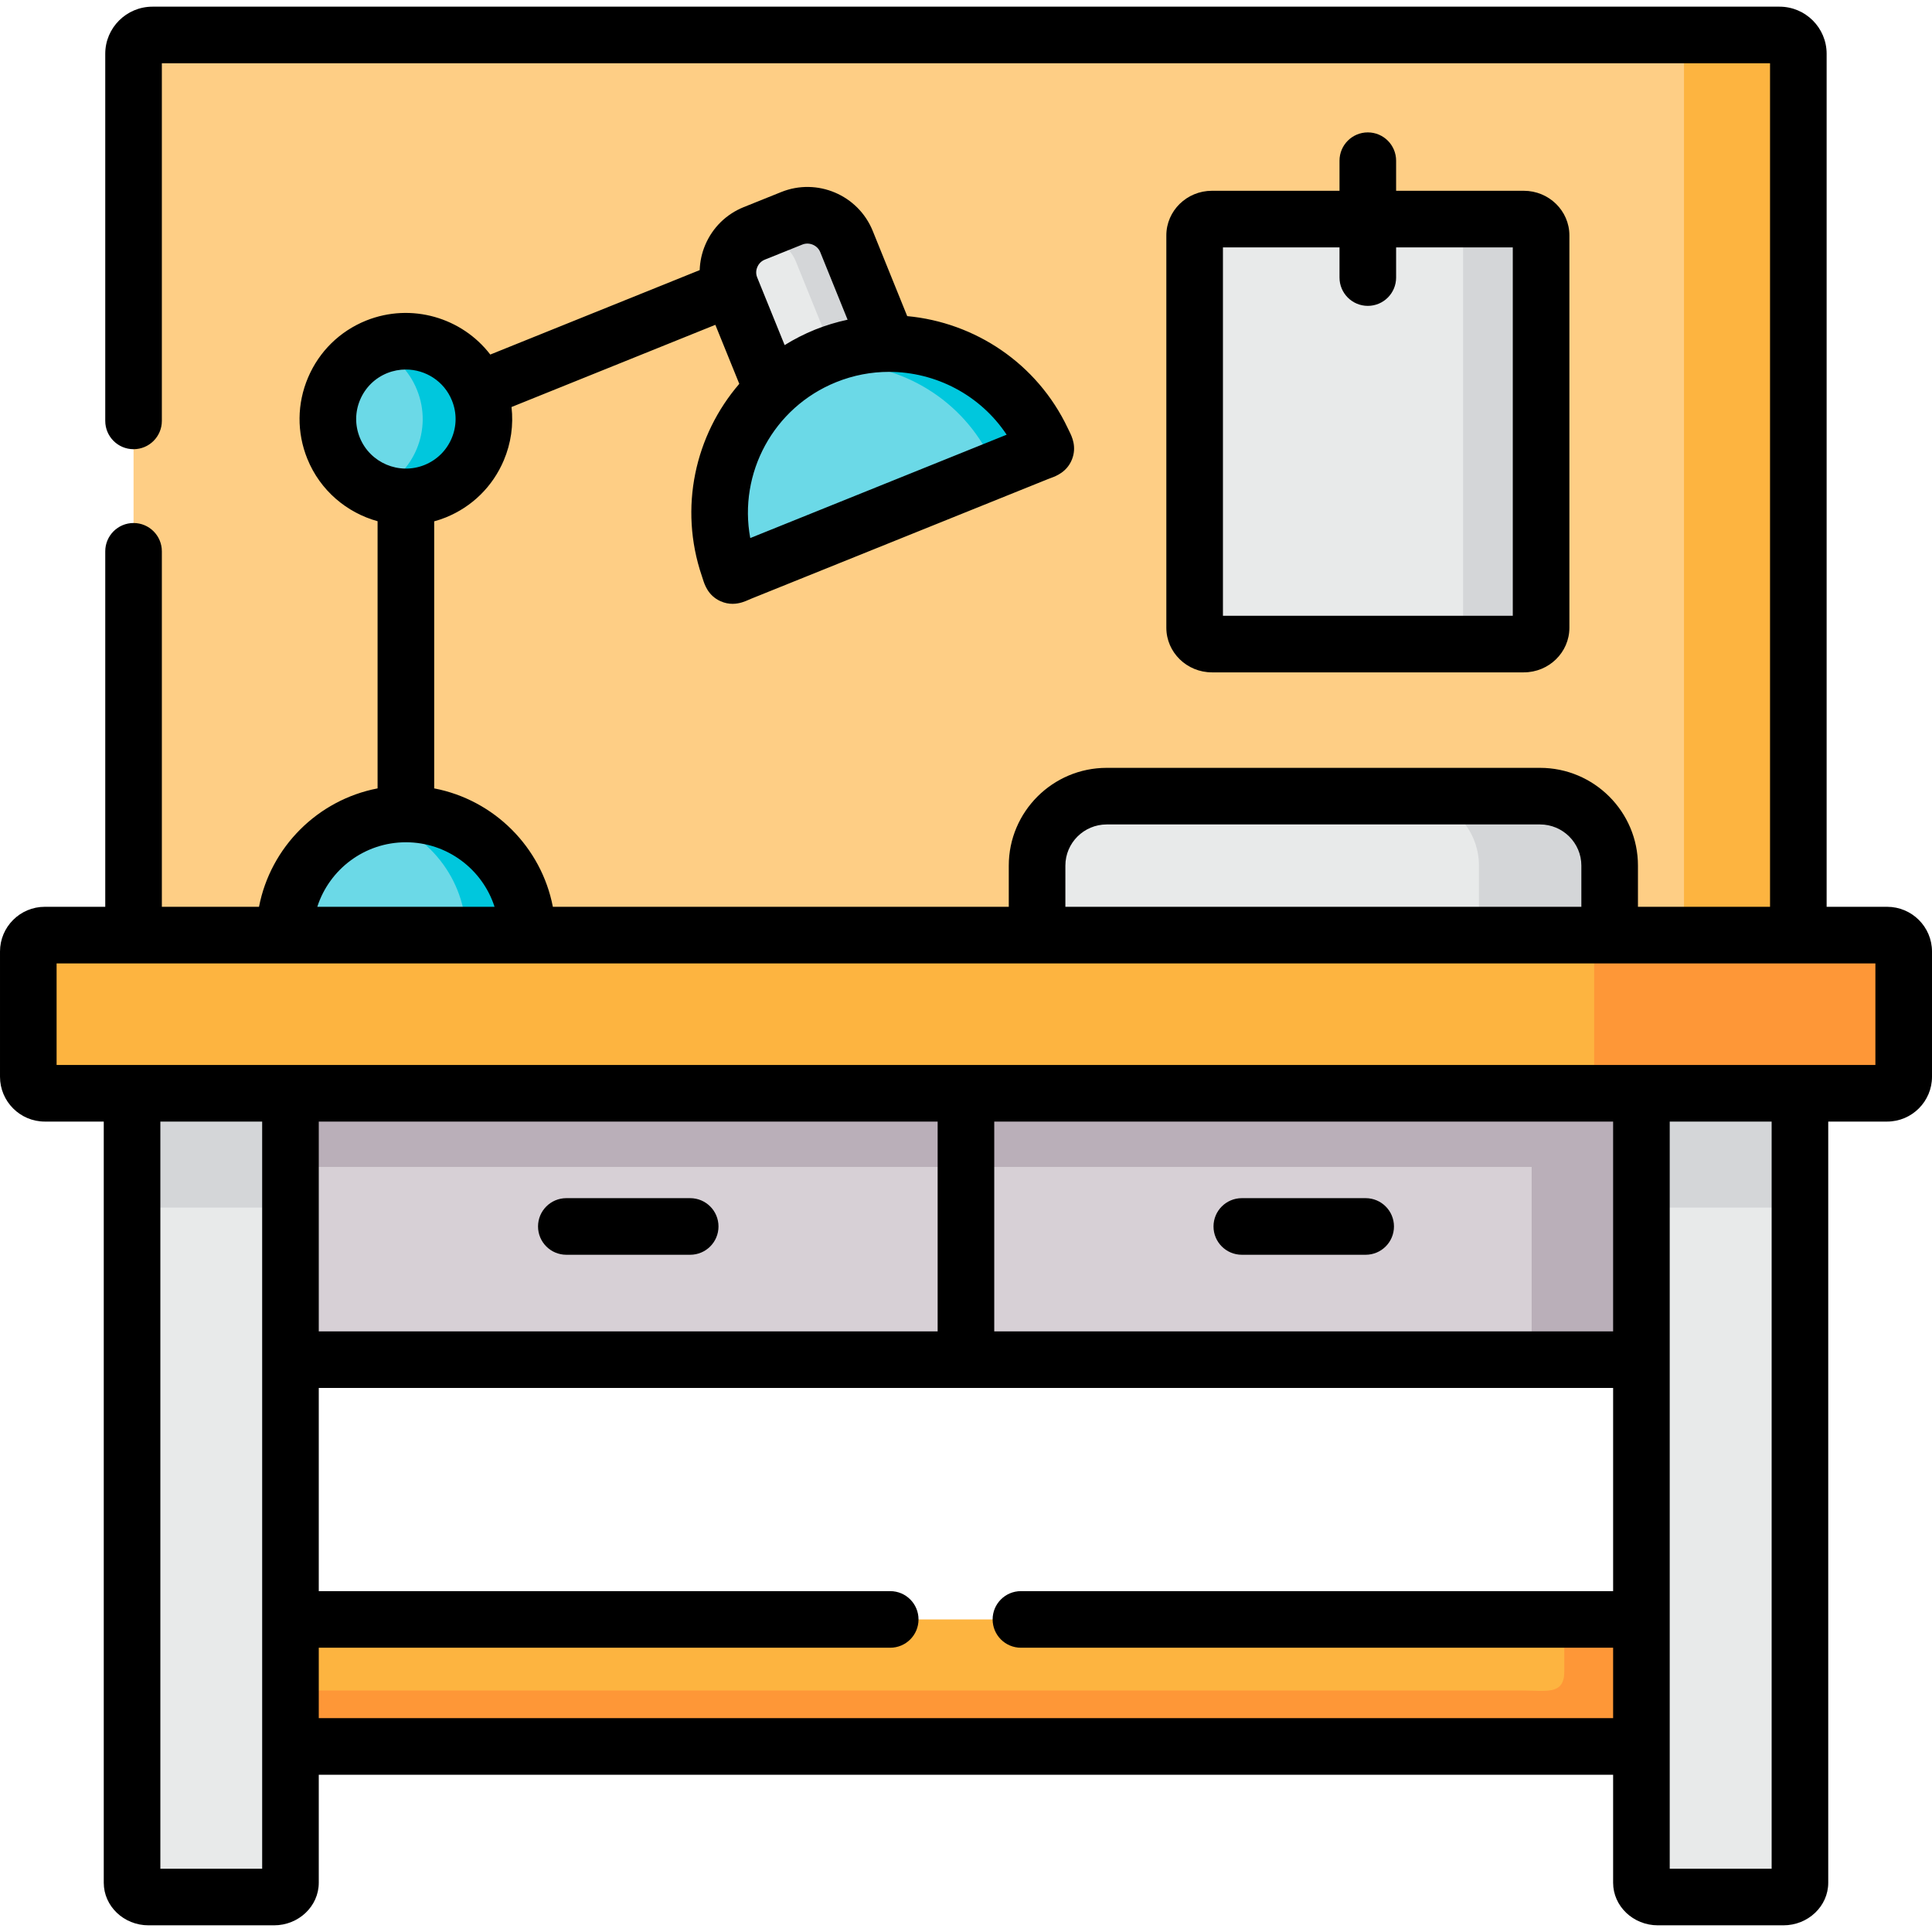
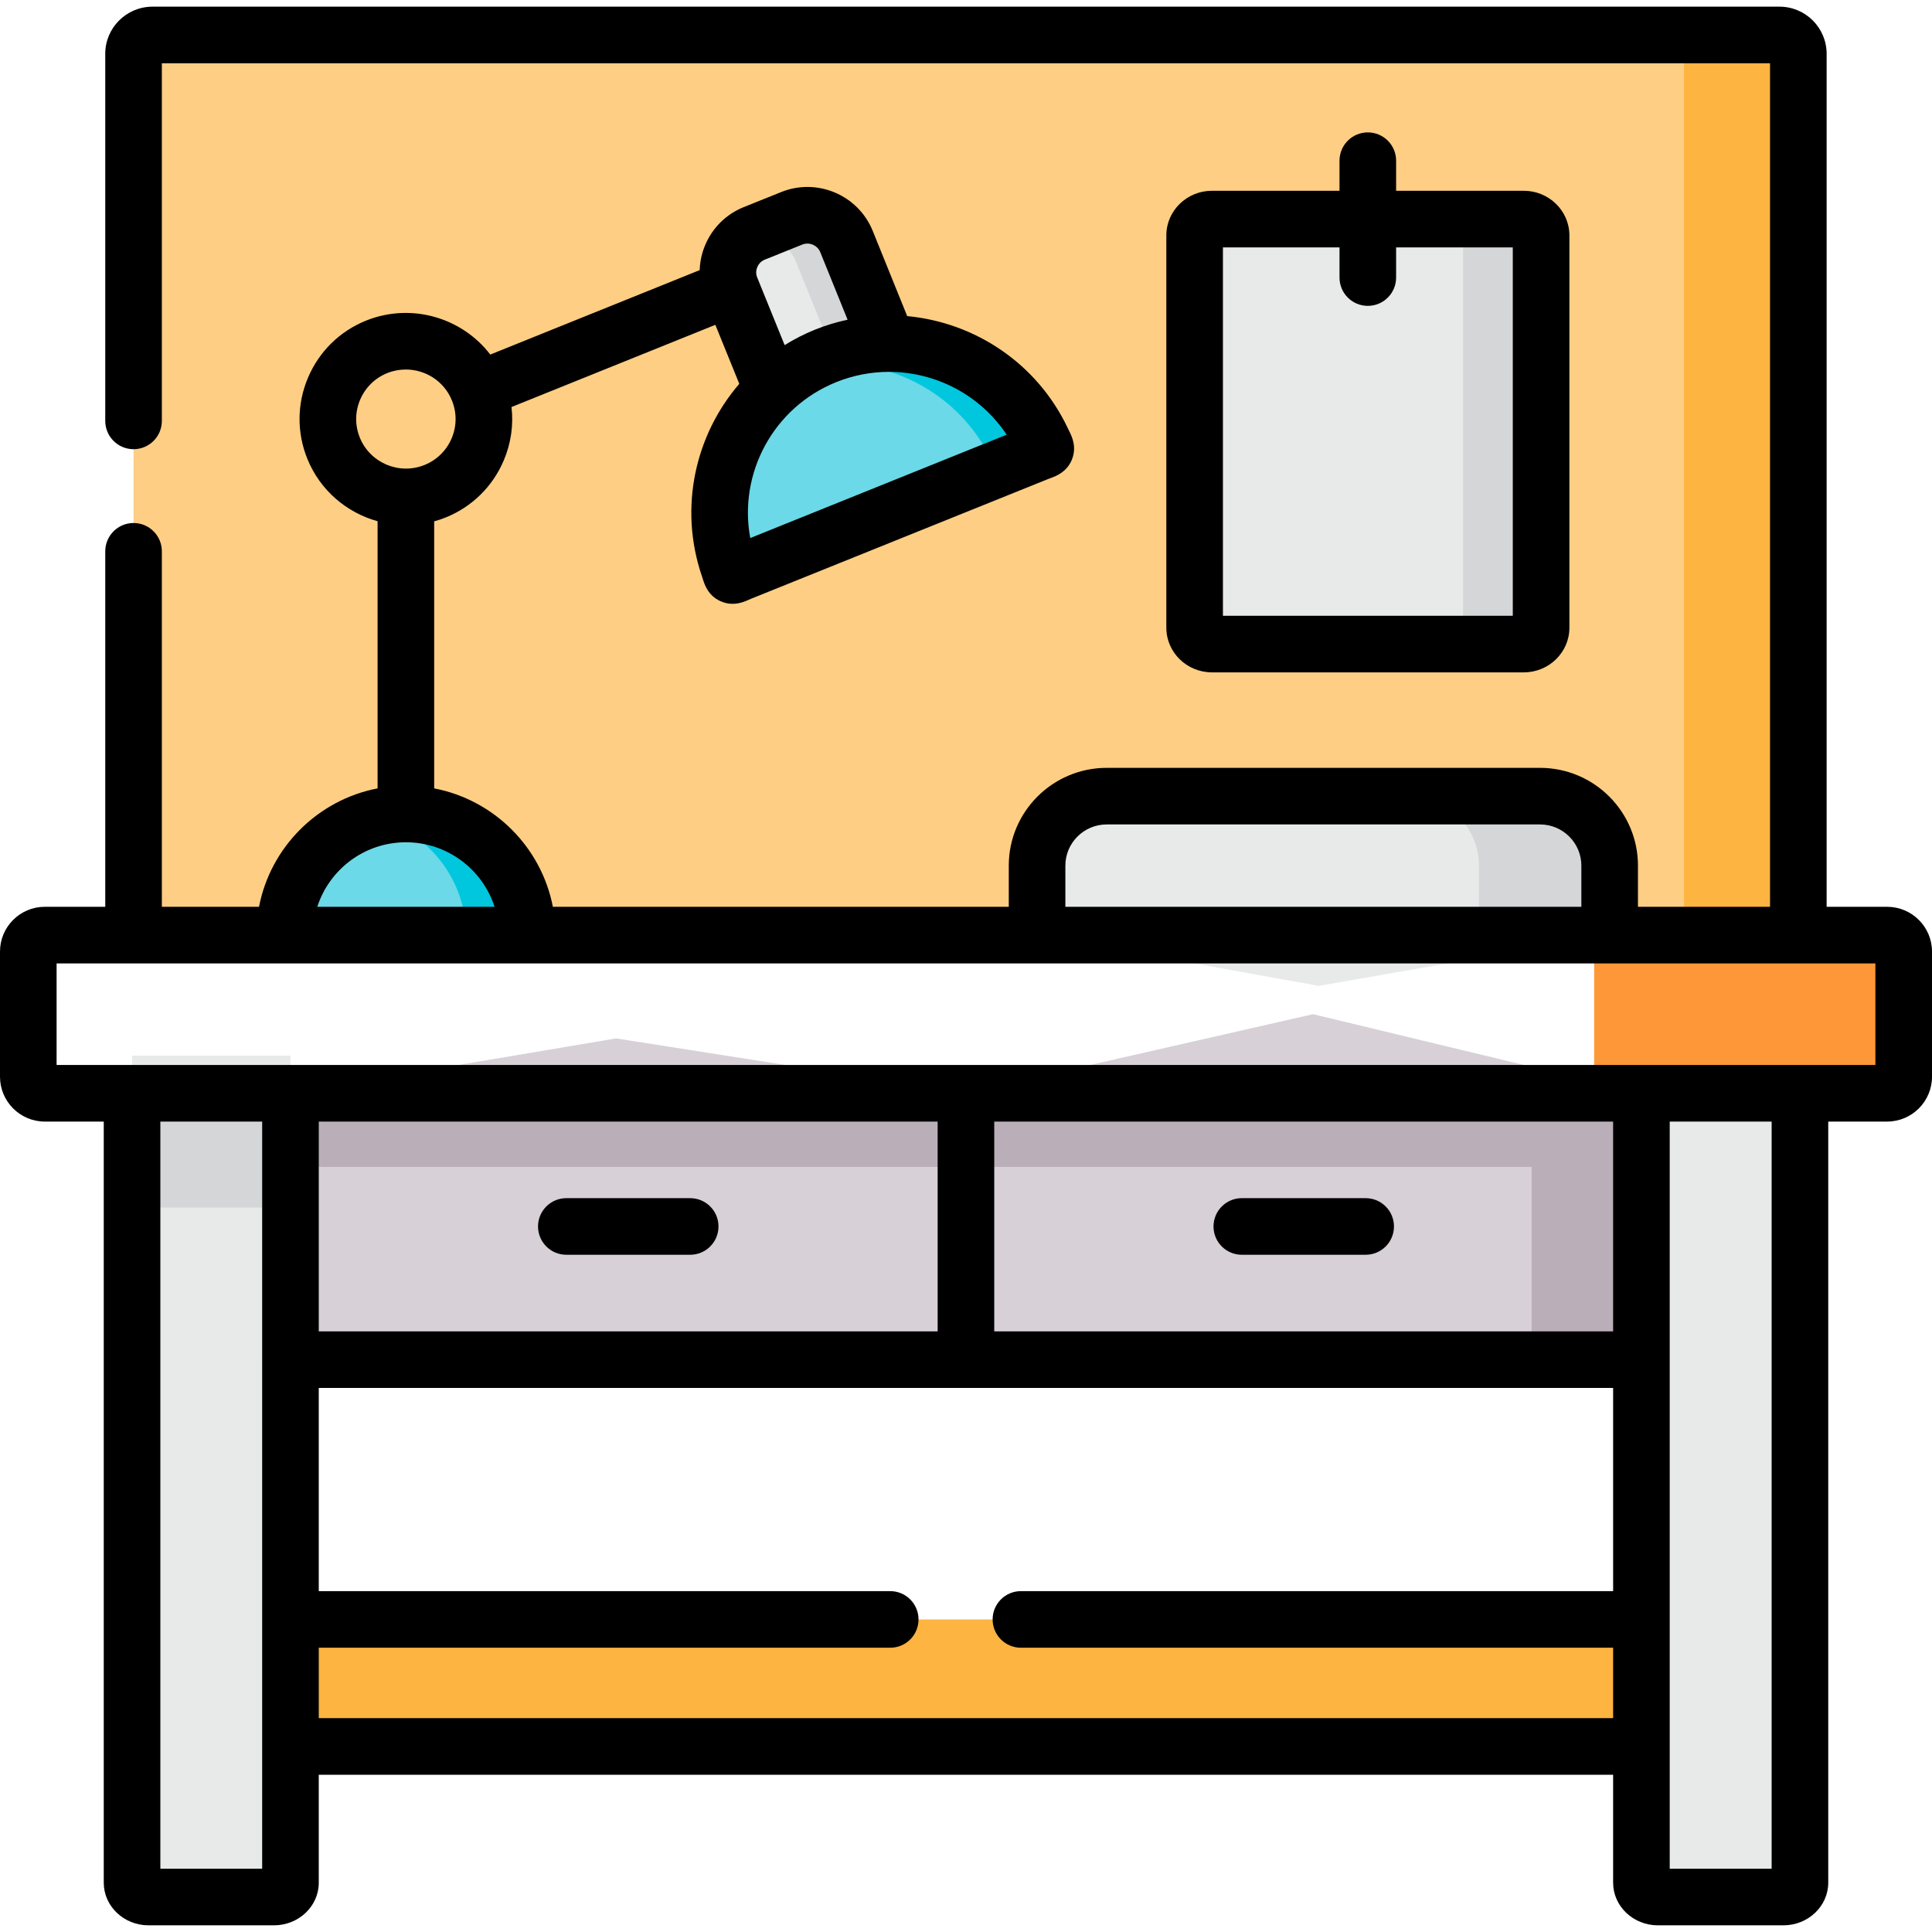
<svg xmlns="http://www.w3.org/2000/svg" id="Capa_1" enable-background="new 0 0 512 512" height="512" viewBox="0 0 512 512" width="512">
  <g>
    <g>
      <path clip-rule="evenodd" d="m35.393 247.812h441.186v-233.566c0-2.743-2.239-4.978-4.989-4.978h-431.18c-2.75 0-5.017 2.234-5.017 4.978z" fill="#fece85" fill-rule="evenodd" />
    </g>
    <g>
      <path clip-rule="evenodd" d="m65.129 429.166h381.715v33.657h-381.715z" fill="#fdb440" fill-rule="evenodd" />
    </g>
    <g>
-       <path clip-rule="evenodd" d="m403.161 448.002h-326.184v14.821h358.017v-33.657h-20.438v13.774c0 6.363-4.733 5.062-11.395 5.062z" fill="#fe9737" fill-rule="evenodd" />
-     </g>
+       </g>
    <g>
      <path clip-rule="evenodd" d="m434.994 289.728-87.024-20.958-91.984 20.958v70.595h179.008l13.72-33.063z" fill="#d7d0d6" fill-rule="evenodd" />
    </g>
    <g>
      <path clip-rule="evenodd" d="m255.986 289.728-92.722-14.538-86.287 14.538-13.691 39.993 13.691 30.602h179.009l15.959-30.602z" fill="#d7d0d6" fill-rule="evenodd" />
    </g>
    <g>
      <path clip-rule="evenodd" d="m139.737 247.812c0-17.734-14.4-32.102-32.173-32.102s-32.145 14.368-32.145 32.102l32.145 7.099z" fill="#6bd9e7" fill-rule="evenodd" />
    </g>
    <g>
-       <path clip-rule="evenodd" d="m126.726 103.339c-4.252-10.578-16.299-15.669-26.901-11.427-10.573 4.271-15.704 16.291-11.424 26.869 3.232 8.033 10.998 12.897 19.162 12.897 2.58 0 5.187-.481 7.739-1.499 10.573-4.269 15.704-16.29 11.424-26.84z" fill="#6bd9e7" fill-rule="evenodd" />
-     </g>
+       </g>
    <g>
      <path clip-rule="evenodd" d="m209.809 57.859-9.921 3.988c-5.698 2.291-8.476 8.824-6.18 14.481l10.97 27.039 30.586-12.332-10.942-27.039c-2.295-5.656-8.843-8.428-14.513-6.137z" fill="#e8eaea" fill-rule="evenodd" />
    </g>
    <g>
      <path clip-rule="evenodd" d="m362.484 58.057h-41.301c-2.551 0-4.592 1.952-4.592 4.327v82.956 21.015c0 2.376 2.041 4.327 4.592 4.327h22.252 60.378c2.523 0 4.592-1.952 4.592-4.327v-103.97c0-2.376-2.069-4.327-4.592-4.327h-41.329z" fill="#e8eaea" fill-rule="evenodd" />
    </g>
    <g>
-       <path clip-rule="evenodd" d="m408.122 210.986h-114.832c-10.148 0-18.454 8.287-18.454 18.413v18.413l74.636 13.463 77.103-13.463v-18.413c0-10.126-8.305-18.413-18.453-18.413z" fill="#e8eaea" fill-rule="evenodd" />
+       <path clip-rule="evenodd" d="m408.122 210.986h-114.832c-10.148 0-18.454 8.287-18.454 18.413v18.413l74.636 13.463 77.103-13.463c0-10.126-8.305-18.413-18.453-18.413z" fill="#e8eaea" fill-rule="evenodd" />
    </g>
    <g>
      <path clip-rule="evenodd" d="m76.977 279.744h-41.981v219.197c0 2.093 1.956 3.79 4.365 3.79h33.251c2.409 0 4.365-1.697 4.365-3.79v-36.118-33.657-68.842z" fill="#e8eaea" fill-rule="evenodd" />
    </g>
    <g>
      <path clip-rule="evenodd" d="m434.994 279.744v80.58 68.842 33.657 36.118c0 2.093 1.956 3.79 4.365 3.79h33.25c2.409 0 4.394-1.697 4.394-3.79v-219.197z" fill="#e8eaea" fill-rule="evenodd" />
    </g>
    <g>
      <path clip-rule="evenodd" d="m204.679 103.368c-12.359 11.738-17.32 29.952-11.594 46.838 1.02 2.97.397 2.63 3.26 1.471l78.52-31.649c2.863-1.16 2.665-.481 1.332-3.337-7.625-16.122-23.868-25.766-40.932-25.653-11.339.083-22.366 4.523-30.586 12.33z" fill="#6bd9e7" fill-rule="evenodd" />
    </g>
    <g>
      <path clip-rule="evenodd" d="m224.323 63.997c-2.296-5.657-8.844-8.428-14.513-6.138l-9.921 3.988c-.595.255-1.162.537-1.672.849 5.216-1.16 10.687 1.612 12.728 6.675l9.808 24.211c.794-.283 1.616-.537 2.438-.792 3.912-1.103 7.965-1.725 12.076-1.754z" fill="#d4d6d8" fill-rule="evenodd" />
    </g>
    <g>
      <path clip-rule="evenodd" d="m276.197 116.689c-7.625-16.122-23.868-25.766-40.932-25.653-4.025.028-8.022.622-11.877 1.697-.057.028-.113.057-.198.057-.057.028-.113.057-.17.057-.765.226-1.531.481-2.268.735-.652.226-1.304.481-1.956.735-1.389.566-2.778 1.188-4.11 1.895-.794.424-1.587.877-2.353 1.329 3.118-.707 6.35-1.075 9.581-1.103 17.036-.141 33.279 9.503 40.904 25.653.85 1.725 1.219 2.15.765 2.489l11.282-4.554c2.863-1.159 2.664-.48 1.332-3.337z" fill="#00c7dd" fill-rule="evenodd" />
    </g>
    <g>
-       <path clip-rule="evenodd" d="m126.726 103.339c-4.252-10.578-16.299-15.669-26.901-11.427-.113.057-.255.113-.368.17 4.876 2.065 8.929 5.968 11.055 11.257 4.224 10.437-.709 22.287-11.055 26.671 2.551 1.103 5.301 1.669 8.107 1.669 2.58 0 5.187-.481 7.739-1.499 10.572-4.27 15.703-16.291 11.423-26.841z" fill="#00c7dd" fill-rule="evenodd" />
-     </g>
+       </g>
    <g>
      <path clip-rule="evenodd" d="m139.737 247.812c0-17.734-14.4-32.102-32.173-32.102-2.806 0-5.499.368-8.107 1.046 13.833 3.592 24.066 16.122 24.066 31.055h16.214z" fill="#00c7dd" fill-rule="evenodd" />
    </g>
    <g>
-       <path clip-rule="evenodd" d="m274.836 247.812h-135.1-64.318-39.571-23.982c-2.409 0-4.365 1.98-4.365 4.356v33.177c0 2.404 1.956 4.384 4.365 4.384h23.131 41.981 179.008 179.008 42.01 23.102c2.409 0 4.394-1.98 4.394-4.384v-33.177c0-2.376-1.984-4.356-4.394-4.356h-23.981-49.55z" fill="#fdb440" fill-rule="evenodd" />
-     </g>
+       </g>
    <g>
      <path clip-rule="evenodd" d="m76.977 289.728h-41.981v30.291h31.607 10.374z" fill="#d4d6d8" fill-rule="evenodd" />
    </g>
    <g>
-       <path clip-rule="evenodd" d="m477.004 289.728h-42.01v30.291h31.635 10.375z" fill="#d4d6d8" fill-rule="evenodd" />
-     </g>
+       </g>
    <g>
      <path clip-rule="evenodd" d="m476.125 247.812h-58.025c2.381 0 4.365 1.98 4.365 4.356v27.576 5.6c0 2.404-1.984 4.384-4.365 4.384h58.904 23.102c2.409 0 4.394-1.98 4.394-4.384v-33.177c0-2.376-1.984-4.356-4.394-4.356h-23.981z" fill="#fe9737" fill-rule="evenodd" />
    </g>
    <g>
      <path clip-rule="evenodd" d="m76.977 289.728h179.008v19.516h-179.008z" fill="#baafb9" fill-rule="evenodd" />
    </g>
    <g>
      <path clip-rule="evenodd" d="m434.994 289.728h-179.008v19.515h149.925v51.08h29.083v-40.304z" fill="#baafb9" fill-rule="evenodd" />
    </g>
    <g>
      <path clip-rule="evenodd" d="m408.122 210.986h-34.639c10.148 0 18.454 8.287 18.454 18.413v18.413h34.639v-18.413c-.001-10.126-8.306-18.413-18.454-18.413z" fill="#d4d6d8" fill-rule="evenodd" />
    </g>
    <g>
      <path clip-rule="evenodd" d="m387.741 62.385v103.97c0 2.376-2.069 4.327-4.592 4.327h20.665c2.523 0 4.592-1.952 4.592-4.327v-103.97c0-2.376-2.069-4.327-4.592-4.327h-20.665c2.522-.001 4.592 1.951 4.592 4.327z" fill="#d4d6d8" fill-rule="evenodd" />
    </g>
    <g>
      <path clip-rule="evenodd" d="m446.276 14.246v233.565h29.849.454v-233.565c0-2.743-2.239-4.978-4.989-4.978h-30.331c2.749 0 5.017 2.235 5.017 4.978z" fill="#fdb440" fill-rule="evenodd" />
    </g>
    <g>
      <path d="m182.908 317.525h-32.825c-4.142 0-7.5 3.357-7.5 7.5s3.358 7.5 7.5 7.5h32.825c4.142 0 7.5-3.357 7.5-7.5s-3.358-7.5-7.5-7.5z" />
      <path d="m329.092 332.525h32.825c4.142 0 7.5-3.357 7.5-7.5s-3.358-7.5-7.5-7.5h-32.825c-4.142 0-7.5 3.357-7.5 7.5s3.358 7.5 7.5 7.5z" />
      <path d="m500.106 240.312h-16.028v-226.066c0-6.88-5.603-12.478-12.489-12.478h-431.179c-6.902 0-12.517 5.598-12.517 12.478v97.295c0 4.143 3.358 7.5 7.5 7.5s7.5-3.357 7.5-7.5v-94.772h426.186v223.543h-35.003v-10.913c0-14.288-11.643-25.912-25.954-25.912h-114.832c-14.311 0-25.954 11.624-25.954 25.912v10.913h-120.822c-3.055-15.835-15.584-28.339-31.45-31.382v-70.771c1.023-.282 2.041-.618 3.048-1.024 6.989-2.824 12.457-8.198 15.395-15.133 1.921-4.534 2.599-9.378 2.047-14.136l54.02-21.783 6.344 15.637c-11.722 13.608-16.073 32.841-9.924 50.923.117.34.207.627.283.867.444 1.405 1.367 4.328 4.66 5.813 1.133.511 2.214.695 3.195.695 1.867 0 3.371-.668 4.17-1.022.232-.103.513-.229.859-.368l78.521-31.649c.346-.141.636-.246.875-.333 1.252-.459 4.184-1.534 5.519-4.879 1.337-3.353-.028-6.108-.685-7.434-.112-.225-.245-.493-.413-.852-8.158-17.24-24.666-28.046-42.559-29.707l-9.144-22.598c-3.861-9.513-14.75-14.119-24.261-10.276l-9.921 3.988c-4.623 1.859-8.246 5.419-10.2 10.022-.914 2.153-1.393 4.409-1.469 6.672l-55.496 22.378c-7.49-9.773-20.887-13.814-32.912-9.001-6.972 2.815-12.432 8.173-15.374 15.086-2.947 6.923-3.016 14.576-.191 21.557 3.411 8.408 10.466 14.267 18.612 16.528v70.8c-15.852 3.045-28.37 15.548-31.423 31.381h-25.747v-94.208c0-4.143-3.358-7.5-7.5-7.5s-7.5 3.357-7.5 7.5v94.208h-16.028c-6.542.001-11.865 5.319-11.865 11.856v33.177c0 6.553 5.323 11.884 11.865 11.884h15.631v201.714c0 6.226 5.323 11.29 11.865 11.29h33.25c6.543 0 11.866-5.064 11.866-11.29v-28.618h343.017v28.618c0 6.226 5.323 11.29 11.866 11.29h33.25c6.558 0 11.894-5.064 11.894-11.29v-201.714h15.603c6.558 0 11.894-5.331 11.894-11.884v-33.177c-.001-6.537-5.336-11.855-11.895-11.855zm-299.408-169.54c.223-.525.778-1.479 1.988-1.966l9.934-3.993c1.834-.744 4.013.177 4.751 1.997l7.25 17.917c-2.903.624-5.79 1.488-8.631 2.633-2.845 1.147-5.526 2.529-8.051 4.095l-7.275-17.932-.006-.016c-.477-1.174-.18-2.218.04-2.735zm20.902 30.5c4.582-1.848 9.328-2.725 14.001-2.725 12.342 0 24.182 6.118 31.171 16.654l-67.947 27.388c-3.18-17.138 6.108-34.596 22.775-41.317zm60.736 128.126c0-6.017 4.914-10.912 10.954-10.912h114.832c6.04 0 10.954 4.896 10.954 10.912v10.913h-136.74zm-186.982-113.429c-1.316-3.252-1.284-6.821.09-10.049 1.375-3.23 3.929-5.735 7.168-7.044 1.616-.646 3.285-.953 4.927-.953 5.228 0 10.176 3.106 12.229 8.213.003.008.006.016.009.022 1.31 3.229 1.28 6.776-.082 9.992-1.373 3.242-3.931 5.755-7.194 7.073-6.731 2.715-14.425-.543-17.147-7.254zm12.209 107.241c10.983 0 20.313 7.192 23.501 17.102h-46.975c3.184-9.91 12.504-17.102 23.474-17.102zm-38.085 137.113v68.842 33.658 32.408h-26.982v-198.003h26.981v63.095zm358.016 61.342h-156.938c-4.142 0-7.5 3.357-7.5 7.5s3.358 7.5 7.5 7.5h156.938v18.658h-343.016v-18.658h151.439c4.142 0 7.5-3.357 7.5-7.5s-3.358-7.5-7.5-7.5h-151.439v-53.842h343.017v53.842zm-343.016-68.842v-55.596h164.008v55.596zm343.016 0h-164.008v-55.596h164.008zm42.01 142.408h-27.01v-32.408-33.658-68.842-63.096h27.01zm27.496-213.003h-19.996-42.01-358.016-41.982-19.996v-26.916h20.393 40.025 64.318 135.1 151.739 50.003 20.422z" />
      <path d="m362.484 35.086c-4.142 0-7.5 3.357-7.5 7.5v7.972h-33.801c-6.668 0-12.092 5.306-12.092 11.827v103.97c0 6.522 5.424 11.828 12.092 11.828h82.63c6.668 0 12.092-5.306 12.092-11.828v-103.97c0-6.521-5.424-11.827-12.092-11.827h-33.829v-7.972c0-4.143-3.358-7.5-7.5-7.5zm38.421 30.472v97.625h-76.814v-97.625h30.893v7.999c0 4.143 3.358 7.5 7.5 7.5s7.5-3.357 7.5-7.5v-7.999z" />
    </g>
  </g>
</svg>